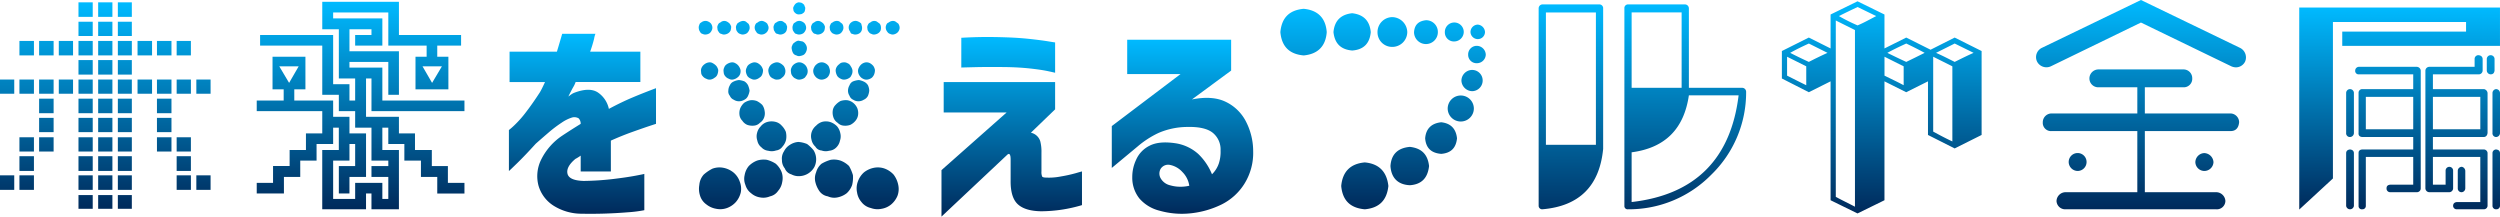
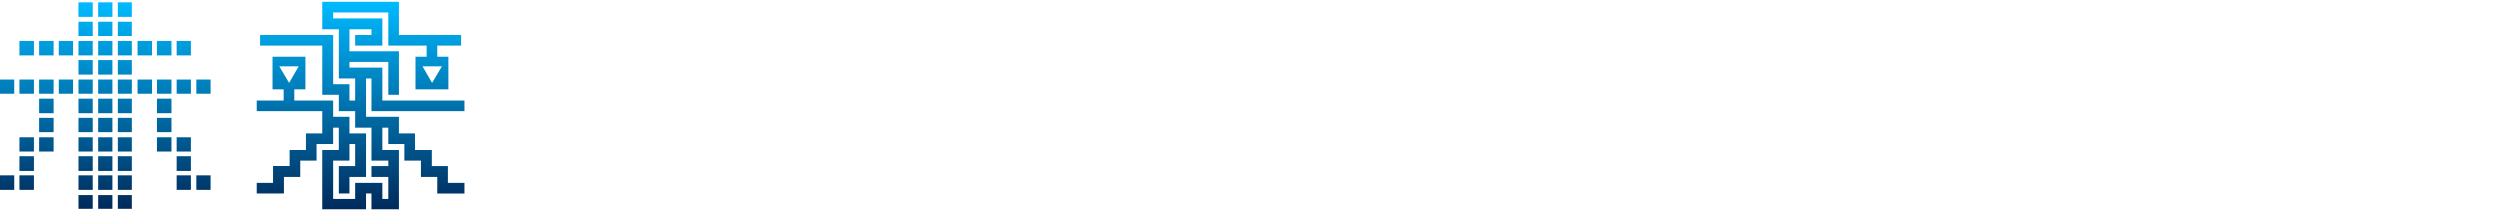
<svg xmlns="http://www.w3.org/2000/svg" width="742.271" height="64.306" viewBox="0 0 742.271 64.306">
  <defs>
    <linearGradient id="a" x1="0.5" x2="0.5" y2="1" gradientUnits="objectBoundingBox">
      <stop offset="0" stop-color="#00baff" />
      <stop offset="1" stop-color="#002a5b" />
    </linearGradient>
    <clipPath id="d">
-       <rect width="742.271" height="64.306" transform="translate(0 0)" fill="url(#a)" />
-     </clipPath>
+       </clipPath>
  </defs>
  <path d="M23.3,61.987h4.23V57.91H23.3Zm5.844,0h4.23V57.91h-4.23Zm5.845,0h4.154V57.91H34.991ZM0,56.372H4.23V52.066H0Zm5.768,0h4.307V52.066H5.768Zm17.534,0h4.23V52.066H23.3Zm5.844,0h4.23V52.066h-4.23Zm5.845,0h4.154V52.066H34.991Zm17.458,0h4.23V52.066h-4.23Zm5.845,0h4.23V52.066h-4.23ZM5.768,50.757h4.307V46.374H5.768Zm17.534,0h4.23V46.374H23.3Zm5.844,0h4.23V46.374h-4.23Zm5.845,0h4.154V46.374H34.991Zm17.458,0h4.23V46.374h-4.23ZM5.768,44.99h4.307V40.761H5.768Zm5.845,0h4.306V40.761H11.613Zm11.689,0h4.23V40.761H23.3Zm5.844,0h4.23V40.761h-4.23Zm5.845,0h4.154V40.761H34.991Zm11.613,0h4.307V40.761H46.6Zm5.845,0h4.23V40.761h-4.23ZM11.613,39.223h4.306V34.992H11.613Zm11.689,0h4.23V34.992H23.3Zm5.844,0h4.23V34.992h-4.23Zm5.845,0h4.154V34.992H34.991Zm11.613,0h4.307V34.992H46.6ZM11.613,33.609h4.306V29.3H11.613Zm11.689,0h4.23V29.3H23.3Zm5.844,0h4.23V29.3h-4.23Zm5.845,0h4.154V29.3H34.991Zm11.613,0h4.307V29.3H46.6ZM0,27.84H4.23V23.611H0Zm5.768,0h4.307V23.611H5.768Zm5.845,0h4.306V23.611H11.613Zm5.844,0h4.229V23.611H17.457Zm5.845,0h4.23V23.611H23.3Zm5.844,0h4.23V23.611h-4.23Zm5.845,0h4.154V23.611H34.991Zm5.846,0h4.307V23.611H40.837Zm5.767,0h4.307V23.611H46.6Zm5.845,0h4.23V23.611h-4.23Zm5.845,0h4.23V23.611h-4.23ZM23.3,22.15h4.23V17.843H23.3Zm5.844,0h4.23V17.843h-4.23Zm5.845,0h4.154V17.843H34.991ZM5.768,16.458h4.307V12.152H5.768Zm5.845,0h4.306V12.152H11.613Zm5.844,0h4.229V12.152H17.457Zm5.845,0h4.23V12.152H23.3Zm5.844,0h4.23V12.152h-4.23Zm5.845,0h4.154V12.152H34.991Zm5.846,0h4.307V12.152H40.837Zm5.767,0h4.307V12.152H46.6Zm5.845,0h4.23V12.152h-4.23ZM23.3,10.691h4.23V6.46H23.3Zm5.844,0h4.23V6.46h-4.23Zm5.845,0h4.154V6.46H34.991ZM23.3,5h4.23V.693H23.3Zm5.844,0h4.23V.693h-4.23Zm5.845,0h4.154V.693H34.991Z" fill="url(#a)" />
  <path d="M110.294,23.3h-1.615V34.685h9.767v4.922h4.768v4.921h5V49.3h4.768v5H137.9v3.153h-8.075V52.526h-4.845V47.681h-4.922V42.76h-4.768V37.915h-1.769v6.613h4.922V62.141h-8.152V57.448h-1.615v4.693h-13V44.528h4.922V37.915H98.913V42.76H93.991v4.921H89.146v4.845H84.3v4.922H76.226V54.295h4.845v-5h4.922V44.528h4.845V39.607h4.845V32.993H76.226V29.84h8V26.533H80.917v-9.69h9.767v9.69H87.377V29.84H98.913v4.845h4.844v4.922h4.922V52.526h-4.922v4.922h-3.152V49.3h4.844V42.76h-1.692v4.921H98.913V59.063h6.536V54.295h8.075v4.768h1.769V52.526h-5V49.3h5V47.681h-5V37.915h-4.845V32.993h-4.844V28.148H95.683V13.536H77.225V10.383H98.913V25h4.844V29.84h1.692V23.3h-4.844V8.691H95.683V.539h22.763v9.844H136.9v3.153h-7.076v3.307h3.307v9.69h-9.767v-9.69h3.307V13.536H115.293V3.692H98.913V5.461h14.611v8.075h-8.075V10.383h4.845V8.691h-6.537v6.537h14.689v12.92h-3.153V18.381H103.757v1.692h9.767V29.84H137.9v3.153H110.294ZM85.839,24.61l2.845-4.922H82.917Zm39.606-4.922,2.845,4.922,2.923-4.922Z" fill="url(#a)" />
  <g clip-path="url(#d)">
-     <path d="M161.82,24.358H151.295V15.337h14.056q.719-2.355,1.569-5.3h9.872a6.708,6.708,0,0,0-.392,1.437,37.518,37.518,0,0,1-1.177,3.859H190.13v9.021H170.908a8.137,8.137,0,0,1-.784,1.636q-.784,1.436-1.374,2.679c.043-.043.295-.229.752-.556a4.092,4.092,0,0,1,1.145-.621q4.378-1.634,6.832-.064a7.824,7.824,0,0,1,3.3,4.9q3.66-1.964,6.9-3.335t7.094-2.811V36.78c-.044,0-.719.22-2.027.654s-3,1.025-5.067,1.765-4.174,1.592-6.309,2.55V50.9h-8.957V46.2a7.282,7.282,0,0,1-.621.424,10.161,10.161,0,0,1-.948.556q-2.812,2.355-2.354,4.381t4.773,2.158a82.546,82.546,0,0,0,8.663-.556q4.084-.49,6.7-.982t2.679-.556V62.409a38.949,38.949,0,0,1-4.936.622,135.582,135.582,0,0,1-13.7.424,15.61,15.61,0,0,1-8.466-2.484,10.5,10.5,0,0,1-4.316-5.852,11,11,0,0,1,.687-7.519,18.3,18.3,0,0,1,6.407-7.355q1.374-.913,2.714-1.765t2.713-1.7a2.276,2.276,0,0,0-.589-1.634,2.544,2.544,0,0,0-1.961-.261,11.525,11.525,0,0,0-3.1,1.536,37.7,37.7,0,0,0-3.89,2.941q-2.028,1.736-3.792,3.3-3.205,3.53-5.525,5.786T151.1,50.772V38.611a20.309,20.309,0,0,0,1.6-1.4,31.519,31.519,0,0,0,3.5-3.956q1.962-2.55,4.119-5.884.456-.786.948-1.831t.555-1.177" fill="url(#a)" />
    <path d="M209.712,10.229a1.69,1.69,0,0,1-1.077-.154,1.059,1.059,0,0,1-.769-.614,1.957,1.957,0,0,1-.385-1,1.774,1.774,0,0,1,.154-1.076.93.93,0,0,1,.539-.693,2.007,2.007,0,0,1,1-.46,1.766,1.766,0,0,1,1.077.154A2.381,2.381,0,0,1,211.1,7a2.372,2.372,0,0,1,.385.924A1.7,1.7,0,0,1,211.327,9a2.4,2.4,0,0,1-.615.845,2.27,2.27,0,0,1-1,.385m0,50.449a4.96,4.96,0,0,1-1.846-2.537,6.614,6.614,0,0,1-.231-3.23,5.257,5.257,0,0,1,1.308-3.076,12.038,12.038,0,0,1,2.614-1.769,6.077,6.077,0,0,1,3.307-.231,6.872,6.872,0,0,1,2.923,1.384,6.054,6.054,0,0,1,1.846,2.693,5.711,5.711,0,0,1,.307,3.23,6.709,6.709,0,0,1-1.461,2.845,6.6,6.6,0,0,1-2.615,1.769,5.868,5.868,0,0,1-3.23.231,6.345,6.345,0,0,1-2.922-1.309m1.307-37.067a1.913,1.913,0,0,1-1.307-.231,2.3,2.3,0,0,1-1.077-.768,1.625,1.625,0,0,1-.461-1.232,2,2,0,0,1,.153-1.307,2.571,2.571,0,0,1,.846-1,2.606,2.606,0,0,1,1.231-.539,1.707,1.707,0,0,1,1.23.231,3.768,3.768,0,0,1,1.077.845,3.176,3.176,0,0,1,.538,1.155,3.615,3.615,0,0,1-.23,1.307,1.858,1.858,0,0,1-.846,1,2.615,2.615,0,0,1-1.154.539m4.23-13.382a1.465,1.465,0,0,1-1-.154,1.081,1.081,0,0,1-.846-.614,1.463,1.463,0,0,1-.384-1,1.352,1.352,0,0,1,.153-1.076,1.035,1.035,0,0,1,.693-.693,1.747,1.747,0,0,1,.923-.46,1.6,1.6,0,0,1,1,.154,3.339,3.339,0,0,1,.846.614,2.6,2.6,0,0,1,.462.924A4.542,4.542,0,0,1,216.941,9a1.871,1.871,0,0,1-.692.845,2.265,2.265,0,0,1-1,.385m2.384,13.382a1.78,1.78,0,0,1-1.23-.231,2.3,2.3,0,0,1-1.077-.768,1.888,1.888,0,0,1-.462-1.232,2.007,2.007,0,0,1,.154-1.307,1.87,1.87,0,0,1,.769-1,3.349,3.349,0,0,1,1.308-.539,1.78,1.78,0,0,1,1.23.231,2.691,2.691,0,0,1,1,.845,3.177,3.177,0,0,1,.538,1.155,2.477,2.477,0,0,1-.153,1.307,2.246,2.246,0,0,1-.846,1,2.877,2.877,0,0,1-1.231.539m-1.384,3.307a3.236,3.236,0,0,1,.461-1.615,2.1,2.1,0,0,1,1.077-1.076,4.964,4.964,0,0,1,1.615-.462,6.16,6.16,0,0,1,1.615.385,3.087,3.087,0,0,1,1.077,1.153,6.416,6.416,0,0,1,.461,1.615,5.125,5.125,0,0,1-.461,1.538,2.254,2.254,0,0,1-1.077,1.153,3.227,3.227,0,0,1-1.615.462,2.77,2.77,0,0,1-1.538-.462,2.112,2.112,0,0,1-1.154-1.153,1.939,1.939,0,0,1-.461-1.538m4.537-16.689a1.537,1.537,0,0,1-1-.154,1.375,1.375,0,0,1-.846-.614,1.468,1.468,0,0,1-.384-1,1.349,1.349,0,0,1,.154-1.076,1.091,1.091,0,0,1,.615-.693,2.692,2.692,0,0,1,1.077-.46,1.6,1.6,0,0,1,1,.154c.308.229.539.46.77.614a1.7,1.7,0,0,1,.384.924A1.689,1.689,0,0,1,222.4,9a2.385,2.385,0,0,1-.615.845,2.265,2.265,0,0,1-1,.385m-1.23,23.841a4.035,4.035,0,0,1,.23-1.922,4.8,4.8,0,0,1,1.154-1.615,4.943,4.943,0,0,1,1.846-.77,4.141,4.141,0,0,1,1.922.231,6.179,6.179,0,0,1,1.615,1.153,3.888,3.888,0,0,1,.693,1.769,3.521,3.521,0,0,1-.154,2,3.066,3.066,0,0,1-1.231,1.537,2.741,2.741,0,0,1-1.769.847,4.591,4.591,0,0,1-2-.231,3.315,3.315,0,0,1-1.461-1.23,2.953,2.953,0,0,1-.846-1.769m3.46,23.3a4.615,4.615,0,0,1-1.691-2.46,4.734,4.734,0,0,1-.231-2.922,5.694,5.694,0,0,1,1.23-2.693,6.884,6.884,0,0,1,2.461-1.615,6.411,6.411,0,0,1,2.923-.229,8.935,8.935,0,0,1,2.615,1.153,6.571,6.571,0,0,1,1.768,2.537,5.365,5.365,0,0,1,.154,2.922,5.143,5.143,0,0,1-1.23,2.616,3.849,3.849,0,0,1-2.384,1.615,5.061,5.061,0,0,1-3,.308,5.18,5.18,0,0,1-2.615-1.232m1.308-33.76a1.839,1.839,0,0,1-1.308-.231,2.305,2.305,0,0,1-1.076-.768,3.4,3.4,0,0,1-.462-1.232,2.072,2.072,0,0,1,.231-1.307,1.87,1.87,0,0,1,.769-1,3.533,3.533,0,0,1,1.231-.539,2.07,2.07,0,0,1,1.307.231,3.476,3.476,0,0,1,1,.845,3.177,3.177,0,0,1,.538,1.155,3.593,3.593,0,0,1-.231,1.307,1.852,1.852,0,0,1-.845,1,2.62,2.62,0,0,1-1.154.539M226.4,10.229a1.687,1.687,0,0,1-1.076-.154,1.057,1.057,0,0,1-.769-.614,2.016,2.016,0,0,1-.462-1,1.766,1.766,0,0,1,.154-1.076,1.036,1.036,0,0,1,.692-.693,1.755,1.755,0,0,1,.923-.46,1.465,1.465,0,0,1,1,.154,2.741,2.741,0,0,1,.923.614,4.767,4.767,0,0,1,.384.924A1.689,1.689,0,0,1,228.015,9a1.858,1.858,0,0,1-.692.845,1.969,1.969,0,0,1-.923.385M224.862,41.76a3.9,3.9,0,0,1-.077-2.308,4.016,4.016,0,0,1,1.077-1.921,3.753,3.753,0,0,1,1.923-1.308,4.619,4.619,0,0,1,2.307-.077,3.541,3.541,0,0,1,2,1.154,5.518,5.518,0,0,1,1.231,1.846,5.823,5.823,0,0,1,.077,2.306,4.508,4.508,0,0,1-1.077,2.077,2.712,2.712,0,0,1-1.922,1.153,3.936,3.936,0,0,1-2.308.077,3.133,3.133,0,0,1-2-1,3.286,3.286,0,0,1-1.231-2m6.076-18.149a1.709,1.709,0,0,1-1.231-.231,2.3,2.3,0,0,1-1.076-.768,3.4,3.4,0,0,1-.462-1.232,1.994,1.994,0,0,1,.154-1.307,2.349,2.349,0,0,1,.769-1,3.533,3.533,0,0,1,1.231-.539,1.914,1.914,0,0,1,1.307.231,3.768,3.768,0,0,1,1.077.845,3.053,3.053,0,0,1,.461,1.155,2.467,2.467,0,0,1-.154,1.307,2.234,2.234,0,0,1-.846,1,1.636,1.636,0,0,1-1.23.539m1.077-13.382a1.689,1.689,0,0,1-1.077-.154.9.9,0,0,1-.846-.614,1.464,1.464,0,0,1-.385-1,1.349,1.349,0,0,1,.154-1.076.921.921,0,0,1,.615-.693,2.015,2.015,0,0,1,1-.46,1.606,1.606,0,0,1,1,.154l.846.614a4.644,4.644,0,0,1,.384.924A4.544,4.544,0,0,1,233.553,9a1.724,1.724,0,0,1-.616.845,2.364,2.364,0,0,1-.922.385m2.922,41.529a2.955,2.955,0,0,1-1.923-1.769,3.82,3.82,0,0,1-.846-2.462,3.908,3.908,0,0,1,.616-2.614,4.68,4.68,0,0,1,1.768-1.923,5.225,5.225,0,0,1,2.461-.845,8.126,8.126,0,0,1,2.615.614A10.985,10.985,0,0,1,241.55,44.6a5.11,5.11,0,0,1,.231,5,5.269,5.269,0,0,1-4.306,2.693,4.594,4.594,0,0,1-2.538-.539m2.692-28.147a1.761,1.761,0,0,1-1.308-.231,2.069,2.069,0,0,1-1-.768,1.888,1.888,0,0,1-.462-1.232,1.994,1.994,0,0,1,.154-1.307,2.341,2.341,0,0,1,.769-1,3.166,3.166,0,0,1,1.154-.539,2.217,2.217,0,0,1,1.384.231,2.7,2.7,0,0,1,1,.845,3.053,3.053,0,0,1,.461,1.155,2.467,2.467,0,0,1-.154,1.307,5.6,5.6,0,0,1-.692,1,2.788,2.788,0,0,1-1.307.539m0-7a1.442,1.442,0,0,1-1.154-.154,1.51,1.51,0,0,1-1-.691,3.43,3.43,0,0,1-.384-1.153,1.539,1.539,0,0,1,.154-1.155,1.428,1.428,0,0,1,.692-.845,2.371,2.371,0,0,1,1.076-.539l1.231.231a1.894,1.894,0,0,1,.846.691,2.385,2.385,0,0,1,.461,1,2.188,2.188,0,0,1-.154,1.23,2.334,2.334,0,0,1-.692,1,3.06,3.06,0,0,1-1.076.383m-.077-6.383a1.69,1.69,0,0,1-1.077-.154c-.308,0-.538-.231-.769-.614a1.463,1.463,0,0,1-.384-1,1.773,1.773,0,0,1,.153-1.076.92.92,0,0,1,.616-.693,1.748,1.748,0,0,1,.922-.46,1.766,1.766,0,0,1,1.077.154,2.381,2.381,0,0,1,.846.614,2.372,2.372,0,0,1,.385.924A1.7,1.7,0,0,1,239.167,9a2.4,2.4,0,0,1-.615.845,2.27,2.27,0,0,1-1,.385m0-6a1.461,1.461,0,0,1-1-.077,1.849,1.849,0,0,1-.615-.462,1.274,1.274,0,0,1-.385-.922,1.018,1.018,0,0,1,.154-.924,2.351,2.351,0,0,1,.538-.768,2.167,2.167,0,0,1,.846-.385,3.849,3.849,0,0,1,.923.154,2.993,2.993,0,0,1,.769.616c.077.306.231.614.308.845a3.872,3.872,0,0,1-.154,1,1.07,1.07,0,0,1-.538.616,1.157,1.157,0,0,1-.846.308m6.382,40.451a2.316,2.316,0,0,1-1.846-1.153,3.748,3.748,0,0,1-1.153-2.077,3.93,3.93,0,0,1,.077-2.306,4.1,4.1,0,0,1,1.307-1.846,4.042,4.042,0,0,1,1.923-1.154,4.354,4.354,0,0,1,2.23.077,4.985,4.985,0,0,1,2.076,1.308,4.413,4.413,0,0,1,.923,1.921,3.888,3.888,0,0,1-.077,2.308,3.925,3.925,0,0,1-1.076,2,3.328,3.328,0,0,1-2.154,1,3.659,3.659,0,0,1-2.23-.077m-.846-34.453a1.323,1.323,0,0,1-.923-.154,1.088,1.088,0,0,1-.923-.614,1.468,1.468,0,0,1-.384-1,1.349,1.349,0,0,1,.154-1.076,1.034,1.034,0,0,1,.692-.693,1.748,1.748,0,0,1,.923-.46,1.6,1.6,0,0,1,1,.154,3.339,3.339,0,0,1,.846.614,2.6,2.6,0,0,1,.462.924A4.543,4.543,0,0,1,244.78,9a1.871,1.871,0,0,1-.692.845,2.265,2.265,0,0,1-1,.385m1.231,13.382a2.053,2.053,0,0,1-1.385-.231,2.278,2.278,0,0,1-.923-.768,2.538,2.538,0,0,1-.538-1.232,2.072,2.072,0,0,1,.231-1.307,2.341,2.341,0,0,1,.769-1,2.3,2.3,0,0,1,1.153-.539,2.219,2.219,0,0,1,1.385.231,2.688,2.688,0,0,1,1,.845,5.087,5.087,0,0,1,.385,1.155,2.467,2.467,0,0,1-.154,1.307,2.336,2.336,0,0,1-.692,1,2.873,2.873,0,0,1-1.23.539M243.242,56.68a7.987,7.987,0,0,1-1.154-2.616,4.742,4.742,0,0,1,.231-2.922,4.984,4.984,0,0,1,1.615-2.537,11.738,11.738,0,0,1,2.692-1.153,6.251,6.251,0,0,1,2.922.229,7.2,7.2,0,0,1,2.538,1.615,11.882,11.882,0,0,1,1.154,2.693,9.2,9.2,0,0,1-.231,2.922,5.982,5.982,0,0,1-1.615,2.46A6.54,6.54,0,0,1,248.7,58.6a4.631,4.631,0,0,1-2.922-.308,3.786,3.786,0,0,1-2.538-1.615m5.46-46.451a1.691,1.691,0,0,1-1.077-.154,1.37,1.37,0,0,1-.845-.614,1.464,1.464,0,0,1-.385-1,1.349,1.349,0,0,1,.154-1.076.921.921,0,0,1,.615-.693,2.01,2.01,0,0,1,1-.46,1.768,1.768,0,0,1,1.077.154A5.454,5.454,0,0,0,250.01,7a1.7,1.7,0,0,1,.384.924A1.689,1.689,0,0,1,250.24,9a2.372,2.372,0,0,1-.615.845,1.973,1.973,0,0,1-.923.385M250.471,37.3a2.745,2.745,0,0,1-1.769-.847,3.064,3.064,0,0,1-1.23-1.537,4.348,4.348,0,0,1-.231-2,2.937,2.937,0,0,1,.846-1.769,5.417,5.417,0,0,1,1.461-1.153,4.811,4.811,0,0,1,2.077-.231,3.751,3.751,0,0,1,1.692.77,4.131,4.131,0,0,1,1.23,1.615,4.022,4.022,0,0,1,.231,1.922,3.389,3.389,0,0,1-.769,1.769,4.544,4.544,0,0,1-1.538,1.23,4.474,4.474,0,0,1-2,.231m.461-13.689a1.914,1.914,0,0,1-1.307-.231,2.519,2.519,0,0,1-1-.768,3.419,3.419,0,0,1-.461-1.232,1.994,1.994,0,0,1,.154-1.307,2.555,2.555,0,0,1,.846-1,1.637,1.637,0,0,1,1.153-.539,1.916,1.916,0,0,1,1.308.231,1.665,1.665,0,0,1,.922.845,3.178,3.178,0,0,1,.539,1.155,2.467,2.467,0,0,1-.154,1.307c-.231.462-.385.845-.692,1a2.792,2.792,0,0,1-1.308.539m4,6.46a2.838,2.838,0,0,1-1.615-.462,1.982,1.982,0,0,1-1.077-1.153,2.77,2.77,0,0,1-.462-1.538,3.227,3.227,0,0,1,.462-1.615,1.988,1.988,0,0,1,1.077-1.153,6.023,6.023,0,0,1,1.692-.385,5.366,5.366,0,0,1,1.461.462A2.792,2.792,0,0,1,257.7,25.3a4.129,4.129,0,0,1,.385,1.615,5.015,5.015,0,0,1-.385,1.538,2.538,2.538,0,0,1-1.23,1.153,2.967,2.967,0,0,1-1.538.462m-.693-19.842a1.687,1.687,0,0,1-1.076-.154.672.672,0,0,1-.692-.614,2.016,2.016,0,0,1-.462-1,1.766,1.766,0,0,1,.154-1.076,1.557,1.557,0,0,1,.538-.693,2.015,2.015,0,0,1,1-.46,1.767,1.767,0,0,1,1.077.154A2.741,2.741,0,0,1,255.7,7l.23.924A2.465,2.465,0,0,1,255.854,9a1.717,1.717,0,0,1-.615.845,2.26,2.26,0,0,1-1,.385m1.539,49.758a5.693,5.693,0,0,1-1.308-2.845,5.8,5.8,0,0,1,.231-3.23,6.586,6.586,0,0,1,1.769-2.693,6.868,6.868,0,0,1,2.922-1.384,6.026,6.026,0,0,1,3.307.231,6.852,6.852,0,0,1,2.615,1.769,7.445,7.445,0,0,1,1.384,3.076,5.812,5.812,0,0,1-.23,3.23,6.765,6.765,0,0,1-1.846,2.537,6.006,6.006,0,0,1-2.846,1.309,5.721,5.721,0,0,1-3.23-.231,4.841,4.841,0,0,1-2.768-1.769m1.845-36.376a2.051,2.051,0,0,1-1.384-.231,2.272,2.272,0,0,1-.923-.768,2.539,2.539,0,0,1-.538-1.232,2.072,2.072,0,0,1,.231-1.307,3.151,3.151,0,0,1,.769-1,2.671,2.671,0,0,1,1.153-.539,2.215,2.215,0,0,1,1.384.231,3.462,3.462,0,0,1,1,.845,3.038,3.038,0,0,1,.462,1.155,3.593,3.593,0,0,1-.231,1.307,2.773,2.773,0,0,1-.692,1,2.877,2.877,0,0,1-1.231.539m2.154-13.382a1.393,1.393,0,0,1-1-.154,1.372,1.372,0,0,1-.846-.614,1.464,1.464,0,0,1-.385-1,1.349,1.349,0,0,1,.154-1.076,1.036,1.036,0,0,1,.692-.693,1.755,1.755,0,0,1,.923-.46,1.605,1.605,0,0,1,1,.154l.846.614a1.69,1.69,0,0,1,.385.924A2.48,2.48,0,0,1,261.469,9a1.866,1.866,0,0,1-.693.845,2.261,2.261,0,0,1-1,.385m5.537,0a1.537,1.537,0,0,1-1-.154,1.375,1.375,0,0,1-.846-.614,2.015,2.015,0,0,1-.461-1,1.766,1.766,0,0,1,.154-1.076,1.032,1.032,0,0,1,.692-.693,2.006,2.006,0,0,1,1-.46,1.534,1.534,0,0,1,1,.154L266.7,7a2.372,2.372,0,0,1,.385.924A1.689,1.689,0,0,1,266.929,9a1.871,1.871,0,0,1-.692.845,2.368,2.368,0,0,1-.923.385" fill="url(#a)" />
    <path d="M280.189,33.382V24.358h33.083v8.107L306.079,39.4a3.738,3.738,0,0,1,2.779,2.517,12.4,12.4,0,0,1,.359,3.432V50.9a3.533,3.533,0,0,0,.2,1.5c.13.22.544.327,1.242.327a17.8,17.8,0,0,0,4.282-.327,41.373,41.373,0,0,0,4.446-.98q1.8-.521,1.864-.522v10a42.756,42.756,0,0,1-12.1,1.83q-4.773-.064-6.963-2.092t-2.124-7.06V47.176c0-.043-.012-.217-.033-.524a1.756,1.756,0,0,0-.229-.783c-.131-.217-.35-.217-.654,0L279.535,64.306V50.511l19.352-17.129Zm5.23-13.339V11.217q3.531-.2,6.571-.229t6.832.1q3.792.13,7.061.491t5.263.685c1.329.22,2.037.327,2.126.327v9.023q-.133-.065-2.126-.49t-5.263-.785q-3.27-.358-7.126-.425-5.884-.064-9.579.032t-3.759.1" fill="url(#a)" />
    <path d="M334.675,22v-10.2h30.86v9.153L353.9,29.524q5.949-1.177,9.84.619a13.1,13.1,0,0,1,6.048,5.657,19.22,19.22,0,0,1,2.288,9.023,17.275,17.275,0,0,1-2.583,9.708,16.774,16.774,0,0,1-6.864,6.211,27.179,27.179,0,0,1-9.023,2.584,24.319,24.319,0,0,1-9.382-.785,11.6,11.6,0,0,1-5.917-3.6A9.871,9.871,0,0,1,336.18,52.6a12.016,12.016,0,0,1,1.143-5.166,8.43,8.43,0,0,1,4.022-4.184q2.809-1.437,7.649-.719a13.074,13.074,0,0,1,6.8,3.2,17.447,17.447,0,0,1,4.054,6.015,8.163,8.163,0,0,0,2.027-3.2,11.052,11.052,0,0,0,.523-3.858,6.369,6.369,0,0,0-2.321-5.263q-2.322-1.863-7.617-1.732a21.852,21.852,0,0,0-8.532,1.8,27.541,27.541,0,0,0-6.113,3.955L330.1,49.856V37.433L350.5,22Zm12.554,26.936a2.648,2.648,0,0,0-2.616,1.177,2.841,2.841,0,0,0-.065,2.714,4.367,4.367,0,0,0,2.876,2.19,11.013,11.013,0,0,0,3.956.392,11.2,11.2,0,0,0,1.732-.261,7.268,7.268,0,0,0-2.059-4.086,6.721,6.721,0,0,0-3.824-2.126" fill="url(#a)" />
    <path d="M393.919,9.538c-.308,4.229-2.692,6.537-6.845,6.92-4.307-.383-6.537-2.691-6.922-6.92.385-4.231,2.615-6.537,6.922-6.922,4.153.385,6.537,2.691,6.845,6.922M401.455,15c-3.384-.308-5.152-2.075-5.537-5.459.308-3.384,2.153-5.23,5.537-5.615,3.384.385,5.229,2.231,5.537,5.615-.308,3.384-2.153,5.228-5.537,5.459m10.766,40.222c-.461,4.306-2.768,6.537-7,6.922-4.306-.385-6.613-2.616-7-6.922.385-4.231,2.692-6.614,7-7,4.23.385,6.537,2.768,7,7m-3.23-45.681a4.449,4.449,0,0,1,4.384-4.462,4.567,4.567,0,0,1,4.46,4.462,4.448,4.448,0,0,1-4.46,4.383,4.334,4.334,0,0,1-4.384-4.383M424.3,49.3c-.383,3.538-2.231,5.461-5.69,5.692-3.538-.154-5.538-2.154-5.769-5.692.231-3.536,2.231-5.382,5.769-5.69,3.459.385,5.307,2.229,5.69,5.69m-4.46-39.758c.154-2.231,1.384-3.307,3.538-3.538a3.479,3.479,0,0,1,3.536,3.538,3.537,3.537,0,0,1-7.074,0M432.6,41.067c-.306,2.924-1.846,4.385-4.691,4.616-2.922-.231-4.537-1.692-4.768-4.616.231-2.844,1.846-4.459,4.768-4.767,2.845.308,4.385,1.923,4.691,4.767M428.986,9.538a2.808,2.808,0,1,1,5.615,0,2.859,2.859,0,0,1-2.768,2.768,2.687,2.687,0,0,1-2.847-2.768M437.6,32.3a3.885,3.885,0,0,1-7.767,0,3.884,3.884,0,1,1,7.767,0m2.616-8.383a3.167,3.167,0,0,1-3.155,3.153,3.271,3.271,0,0,1-3.151-3.153,3.216,3.216,0,0,1,3.151-3.153,3.12,3.12,0,0,1,3.155,3.153m.922-7.69a2.625,2.625,0,0,1-2.616,2.537,2.484,2.484,0,0,1-2.614-2.537,2.547,2.547,0,0,1,2.614-2.616,2.7,2.7,0,0,1,2.616,2.616M436.6,9.538a2.218,2.218,0,0,1,2.156-2.231,2.325,2.325,0,0,1,2.152,2.231,2.133,2.133,0,0,1-2.152,2.075A2.187,2.187,0,0,1,436.6,9.538" fill="url(#a)" />
    <path d="M475.989,2.461V44.22c-1.078,11-7.076,17-18.073,17.92a1.035,1.035,0,0,1-1.078-1V2.461a1.172,1.172,0,0,1,1.078-1.153h17a1.119,1.119,0,0,1,1.078,1.153m-17,40.529h14.843V3.692H458.992ZM518.44,27.225a34.031,34.031,0,0,1-10.383,24.686A34.282,34.282,0,0,1,483.371,62.14a.952.952,0,0,1-1.076-1V2.461a1.069,1.069,0,0,1,1.076-1.153H500.29a1.181,1.181,0,0,1,1.153,1.153V26.072h15.844a1.181,1.181,0,0,1,1.153,1.153M499.289,3.691H484.446v22.38h14.843Zm16.92,24.61H501.443c-1.461,10-7.074,15.613-17,16.92V59.986C503.289,57.832,513.9,47.221,516.209,28.3" fill="url(#a)" />
    <path d="M588.357,40.069l-8,4-7.923-4V24.15l-6.46,3.23-6.46-3.23v35.3l-8,3.923-8-3.923V24.15l-6.46,3.23-8-4.077V15.151l8-4,6.46,3.23V4.308l8-3.923,8,3.923V14.383l6.46-3.23,7.228,3.613,7.155-3.613,8,4ZM530.6,16.843v5.615c1.848.922,3.771,1.923,5.692,2.845V19.688Zm6.462,1.538c1.767-.922,3.69-1.846,5.538-2.691l-5.538-2.768c-1.846.845-3.769,1.767-5.538,2.768,1.769.922,3.692,1.846,5.538,2.691m8-12.3V58.449c1.846,1,3.767,1.923,5.69,2.922V8.922Zm6.46,1.461c1.846-.77,3.613-1.769,5.536-2.768l-5.536-2.693C549.6,3,547.829,3.846,545.985,4.77a53.219,53.219,0,0,0,5.536,2.768m8,9.305v5.615c1.846.922,3.844,1.846,5.692,2.845V19.688Zm6.46,1.538c1.769-.845,3.615-1.769,5.461-2.691-1.846-1-3.692-1.923-5.461-2.768-1.846.845-3.769,1.767-5.613,2.768,1.844.922,3.767,1.846,5.613,2.691m8-1.538V39.07c1.846,1,3.692,2,5.692,2.922v-22.3Zm6.385,1.538c1.844-.922,3.69-1.846,5.613-2.691l-5.613-2.768q-2.772,1.383-5.54,2.768c1.923.845,3.692,1.769,5.54,2.691" fill="url(#a)" />
    <path d="M666.582,18.3A3.059,3.059,0,0,1,663.814,20a3.617,3.617,0,0,1-1.307-.308l-26.839-13-26.763,13A3.128,3.128,0,0,1,604.83,18.3a3.059,3.059,0,0,1,1.382-4.075L635.668,0l29.453,14.229a3.158,3.158,0,0,1,1.461,4.075M664.815,36.3c-.154,1.692-1,2.616-2.537,2.616H636.821v18.15h21.226a2.763,2.763,0,0,1,2.691,2.614,2.53,2.53,0,0,1-2.691,2.462H613.288a2.576,2.576,0,0,1-2.691-2.462,2.708,2.708,0,0,1,2.691-2.614h21.3V38.915H609.213A2.446,2.446,0,0,1,606.52,36.3a2.61,2.61,0,0,1,2.693-2.614H634.59V25.918H623.055a2.628,2.628,0,0,1-2.691-2.693,2.71,2.71,0,0,1,2.691-2.614H648.28a2.591,2.591,0,0,1,2.614,2.614,2.523,2.523,0,0,1-2.614,2.693H636.821v7.767h25.457a2.628,2.628,0,0,1,2.537,2.614M616.826,50.757a2.693,2.693,0,0,1-2.614-2.614,2.654,2.654,0,1,1,5.307,0,2.658,2.658,0,0,1-2.693,2.614m37.606-5.305a2.845,2.845,0,0,1,2.768,2.691,2.721,2.721,0,0,1-2.768,2.614,2.693,2.693,0,0,1-2.614-2.614,2.764,2.764,0,0,1,2.614-2.691" fill="url(#a)" />
    <path d="M695.435,13.613V9.384h36.759V6.537H692.665V52.988l-10,9.228V2.231h59.6V13.613Zm3.461,14V39.452a1.2,1.2,0,0,1-1.153,1.232,1.11,1.11,0,0,1-1.153-1.232V27.61a1.153,1.153,0,1,1,2.306,0m0,17.765V61.14a1.165,1.165,0,0,1-2.306,0V45.375c.075-.616.46-.924,1.153-1,.691.077,1.076.385,1.153,1m19.842-24.456V55.91a1.13,1.13,0,0,1-1.153,1.155h-7.921a1.07,1.07,0,0,1-1.078-1.155c0-.691.383-1,1.078-1.076h6.843V46.6H702.434V61.14a.992.992,0,0,1-1.078,1,.953.953,0,0,1-1.076-1V45.375c0-.616.385-.924,1.076-1h15.151v-3.69H701.356c-.768-.077-1.153-.462-1.076-1.232V27.61a1.071,1.071,0,0,1,1.076-1.155h15.151V22.072H700.434a1.021,1.021,0,0,1-1.155-1.153,1.12,1.12,0,0,1,1.155-1.077h17.151a1.229,1.229,0,0,1,1.153,1.077m-2.231,7.844H702.434v9.613h14.073Zm22.072-1.153V39.452c-.079.693-.385,1.155-1.078,1.232h-15.15v3.69H737.5a1.155,1.155,0,0,1,1.078,1V61.14a1.091,1.091,0,0,1-1.078,1h-8a1.057,1.057,0,0,1-1.153-1q0-1.036,1.153-1.153h6.922V46.6H722.351v8.229h3.77V50.682a1.115,1.115,0,1,1,2.229,0V55.91a1.173,1.173,0,0,1-1.076,1.155h-6a1.182,1.182,0,0,1-1.153-1.155V20.919a1.17,1.17,0,0,1,1.153-1.077h13.458V17.459a1.118,1.118,0,0,1,1.153-1.078c.693.077,1.153.385,1.232,1.078v3.46a1.151,1.151,0,0,1-1.232,1.153H722.351v4.383H737.5a1.308,1.308,0,0,1,1.078,1.155M722.351,38.376h14.075V28.763H722.351Zm8.615,18.689a1.112,1.112,0,0,1-1.232-1.155V50.682a1.2,1.2,0,0,1,1.232-1.155,1.317,1.317,0,0,1,1,1.155V55.91a1.171,1.171,0,0,1-1,1.155M739.5,22.072a1.181,1.181,0,0,1-1.153-1.153v-3.46a1.157,1.157,0,0,1,2.308,0v3.46c-.079.769-.462,1.153-1.155,1.153m2.77,5.538V39.452a1.2,1.2,0,0,1-1.155,1.232,1.1,1.1,0,0,1-1.076-1.232V27.61a1.173,1.173,0,0,1,1.076-1.155,1.186,1.186,0,0,1,1.155,1.155m0,17.765V61.14a1.06,1.06,0,0,1-1.155,1,1.035,1.035,0,0,1-1.076-1V45.375a1.089,1.089,0,0,1,1.076-1c.693.077,1.076.385,1.155,1" fill="url(#a)" />
  </g>
</svg>